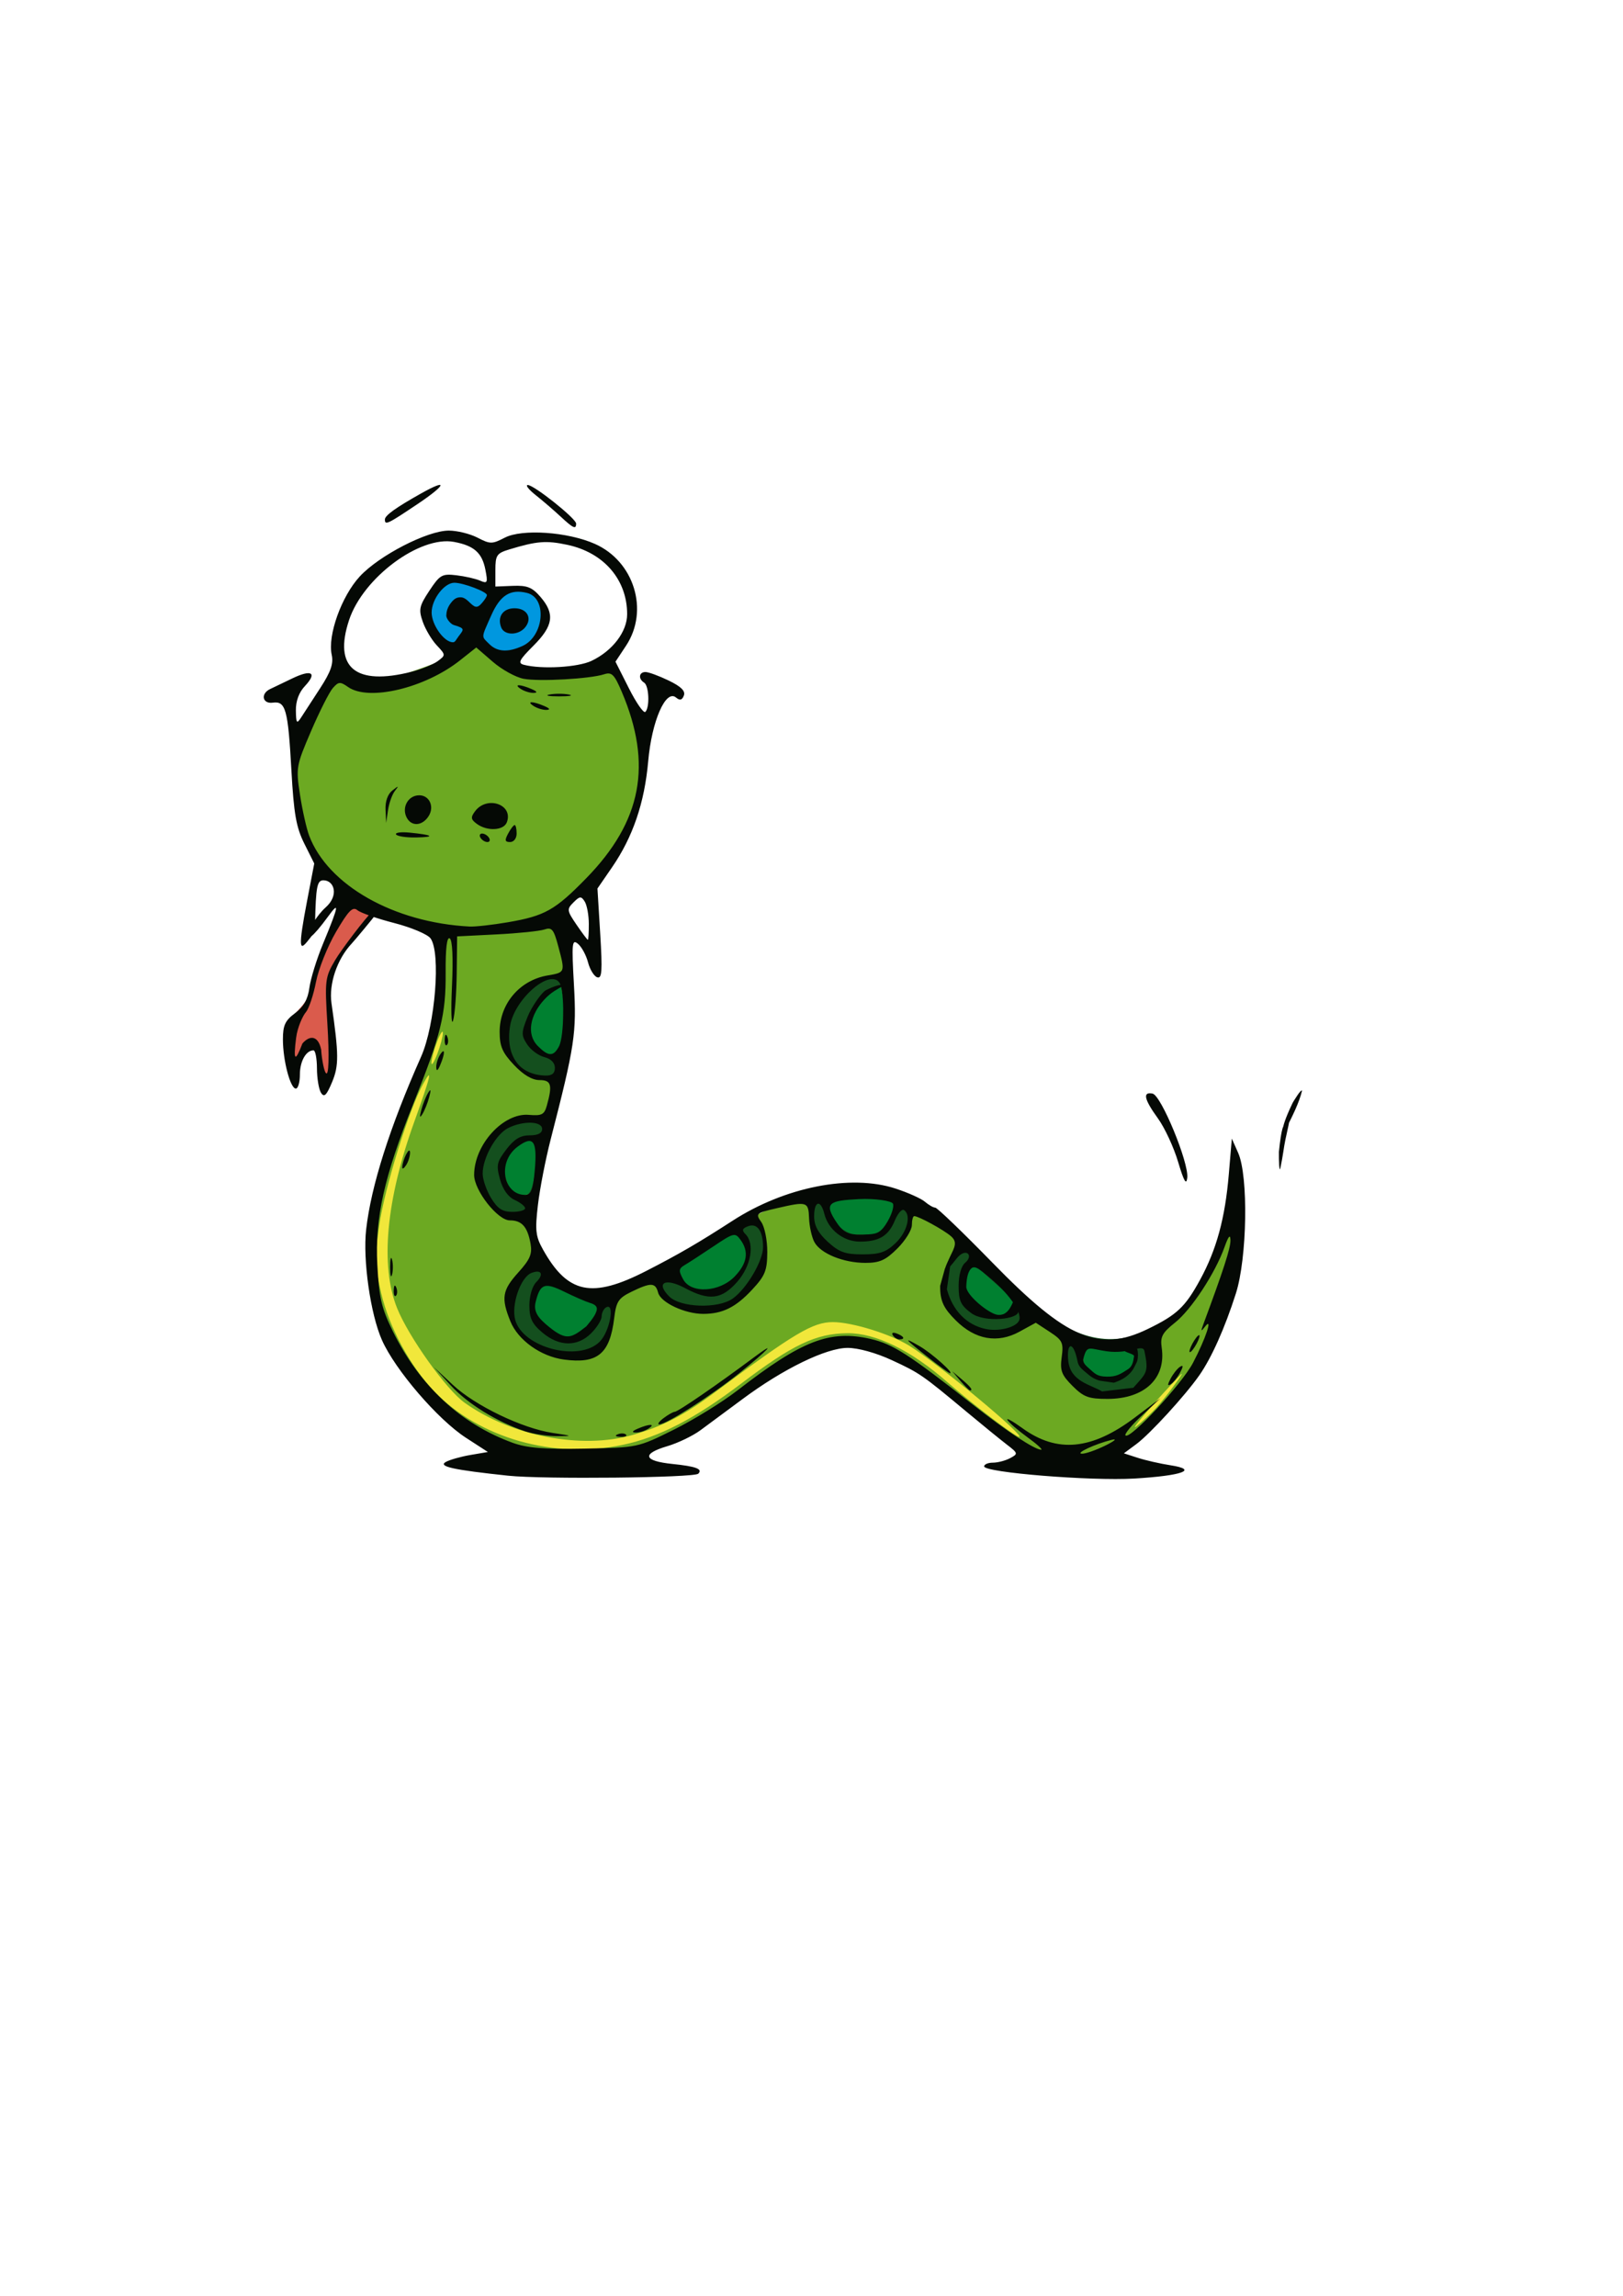
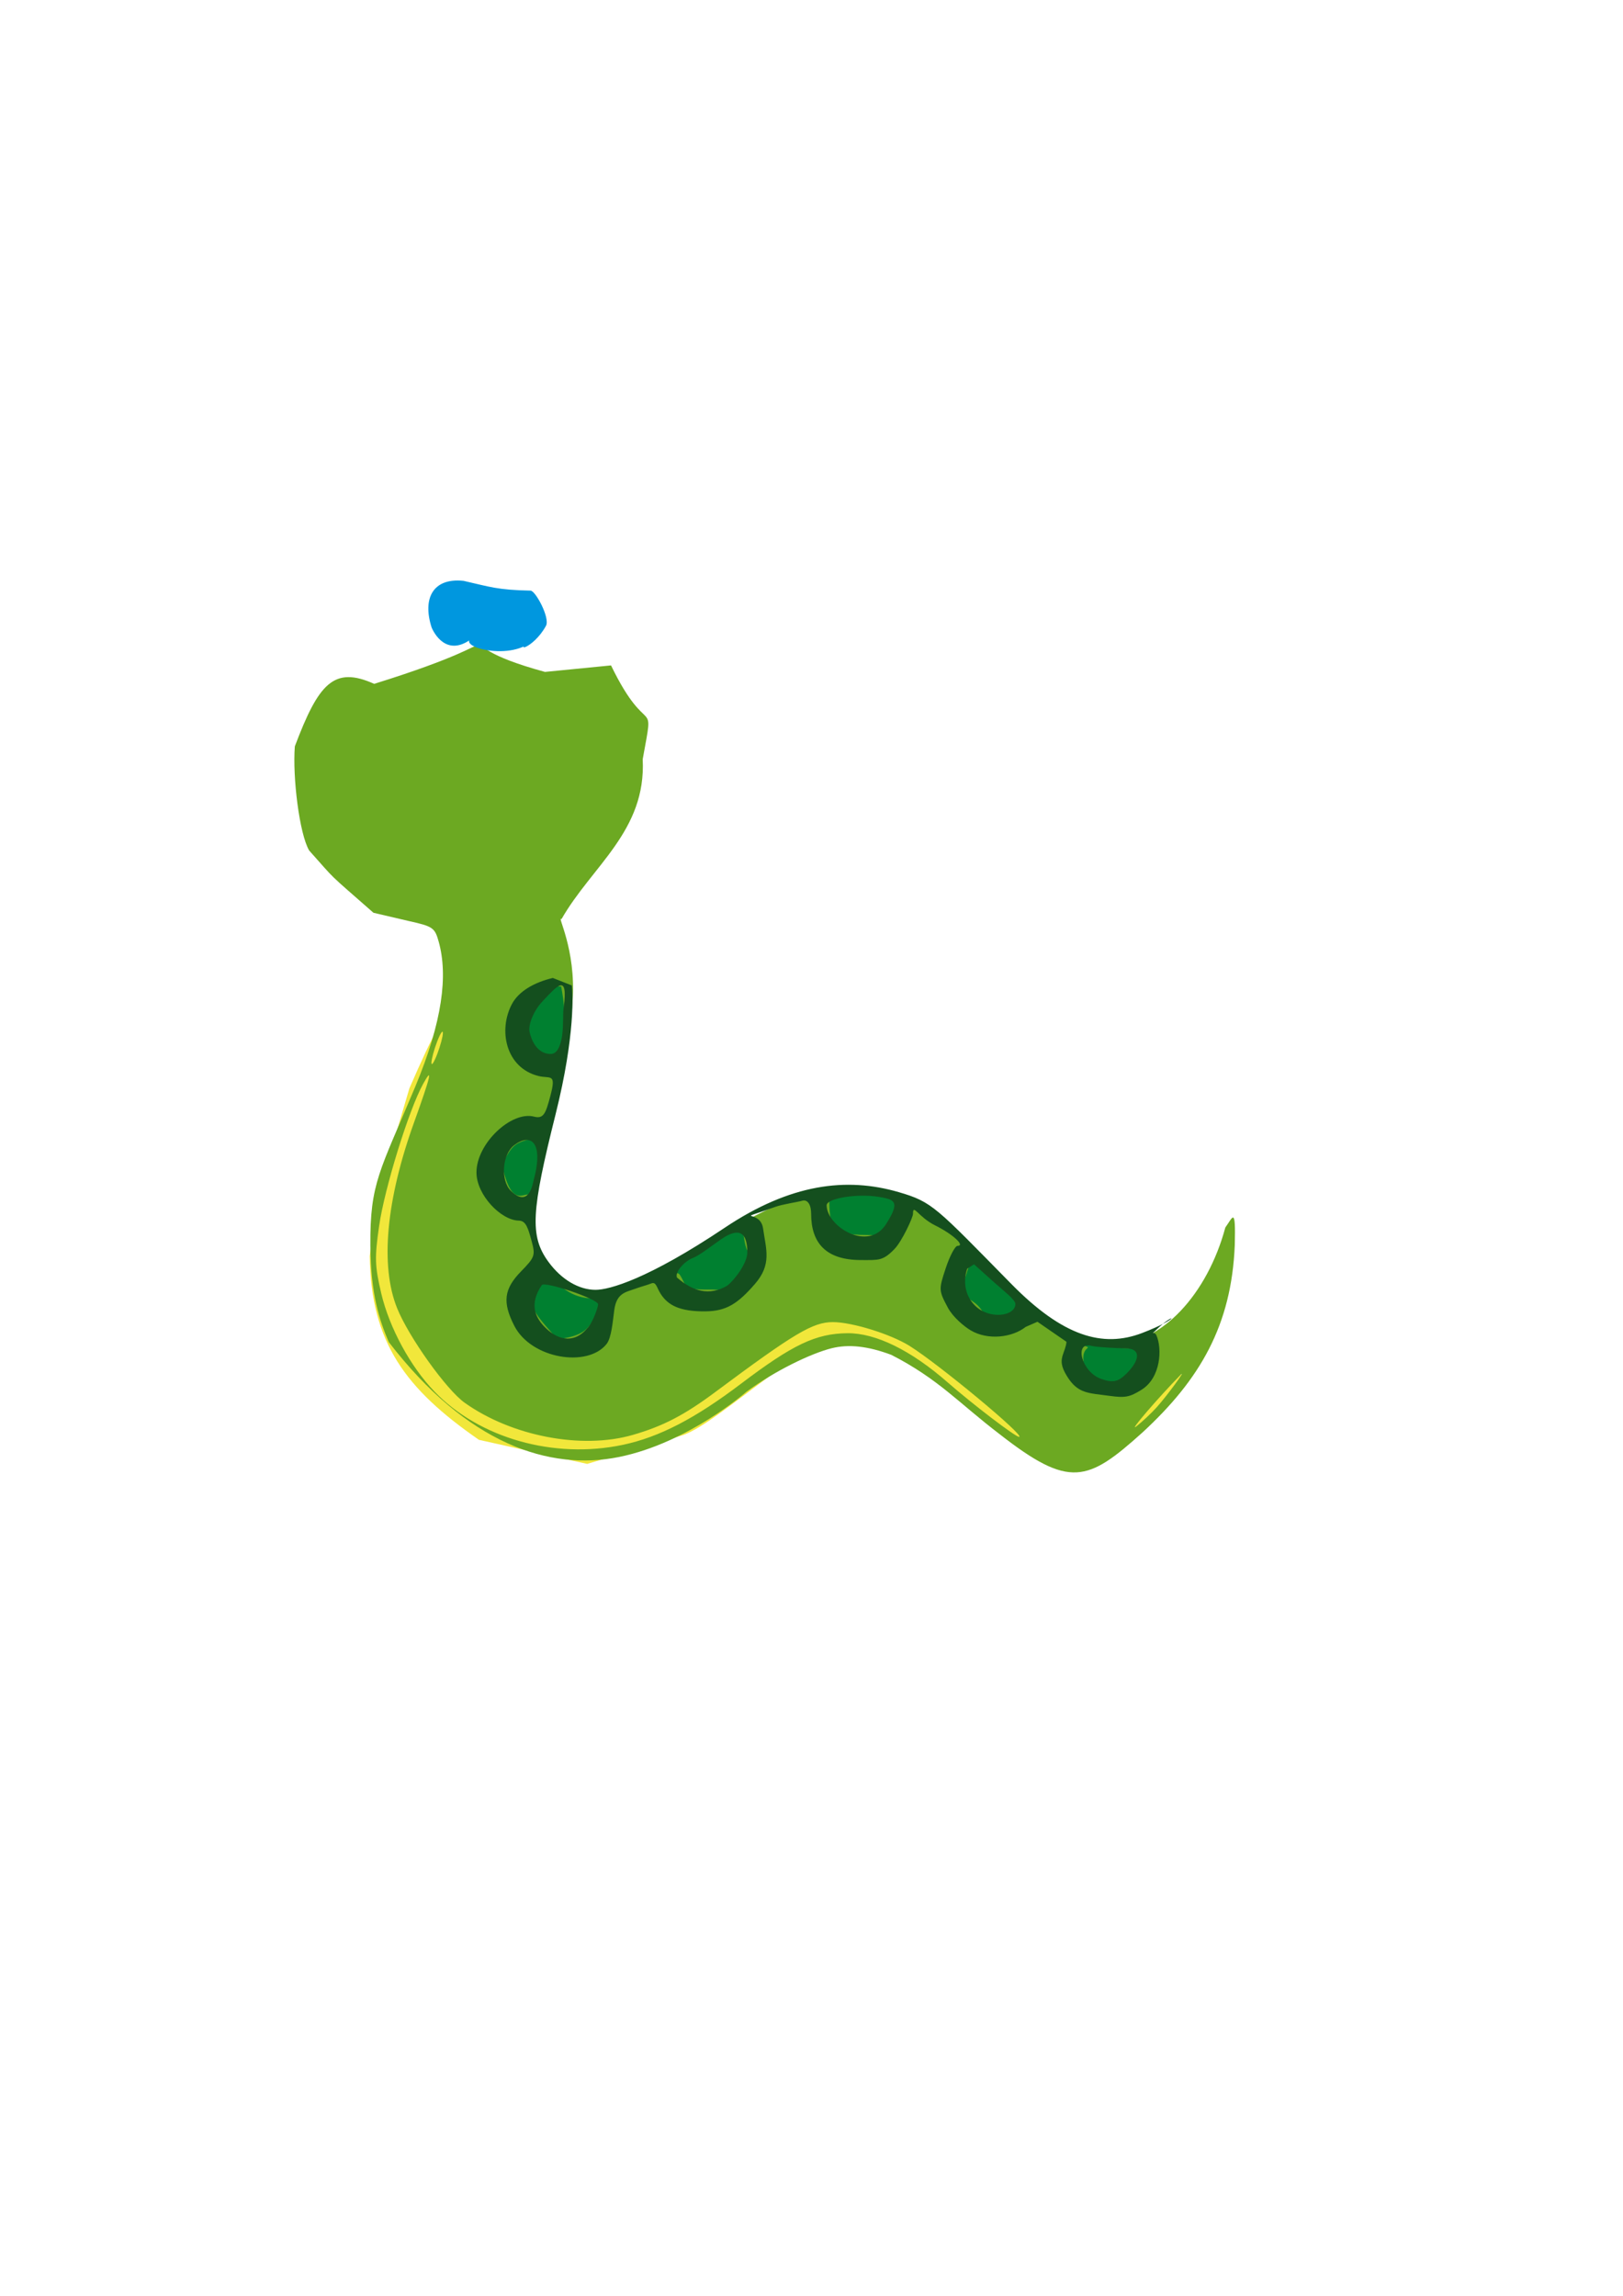
<svg xmlns="http://www.w3.org/2000/svg" xmlns:ns1="http://sodipodi.sourceforge.net/DTD/sodipodi-0.dtd" xmlns:ns2="http://www.inkscape.org/namespaces/inkscape" width="210mm" height="297mm" id="svg2" ns1:version="0.32" ns2:version="0.45.1" ns1:docbase="C:\Documents and Settings\efacbat\My Documents\Facundo" ns1:docname="viborita.svg" ns2:output_extension="org.inkscape.output.svg.inkscape">
  <defs id="defs4" />
  <ns1:namedview id="base" pagecolor="#ffffff" bordercolor="#666666" borderopacity="1.0" ns2:pageopacity="0.0" ns2:pageshadow="2" ns2:zoom="0.51943336" ns2:cx="221.30772" ns2:cy="540.27917" ns2:document-units="px" ns2:current-layer="layer1" ns2:window-width="1280" ns2:window-height="952" ns2:window-x="-4" ns2:window-y="49" showguides="true" ns2:guide-bbox="true" />
  <g ns2:groupmode="layer" id="layer8" ns2:label="amarillo" style="display:inline" />
  <g ns2:groupmode="layer" id="layer2" ns2:label="verde claro" style="display:inline" />
  <g ns2:groupmode="layer" id="layer3" ns2:label="azul" style="display:inline" />
  <g ns2:groupmode="layer" id="layer5" ns2:label="verde oscuro" style="display:inline" />
  <g ns2:groupmode="layer" id="layer6" ns2:label="marron" style="display:inline" />
  <g ns2:groupmode="layer" id="layer7" ns2:label="rojo" style="display:inline" />
  <g ns2:label="negro" ns2:groupmode="layer" id="layer1" style="display:inline">
    <g id="g2577" transform="translate(17.327,-55.83)">
      <path ns1:nodetypes="ccccccccccsccc" style="fill:#f1e73b;display:inline" d="M 216.886,759.825 C 180.971,734.913 164.101,712.315 163.48,670.031 C 167.272,638.431 168.862,635.785 182.889,587.935 C 206.857,532.99 208.415,539.626 195.394,621.627 C 160.894,691.24 173.37,680.707 215.096,735.077 C 224.211,744.192 266.872,755.349 277.25,751.941 C 403.016,683.868 383.382,682.877 509.487,753.496 C 537.674,747.818 588.498,701.571 552.436,744.622 C 501.619,779.555 492.595,770.178 461.779,748.006 C 446.311,734.683 416.511,709.965 393.528,713.363 C 383.599,715.863 374.104,717.563 359.933,728.028 C 339.267,743.288 326.511,753.814 316.923,757.437 L 269.827,771.595 L 216.886,759.825 z " id="path2255" />
      <path style="fill:#6ca922;display:inline" d="M 172.783,711.998 C 168.299,701.557 163.952,688.728 163.79,664.915 C 163.581,634.065 168.401,628.663 185.68,587.315 C 199.153,555.074 201.765,532.649 197.227,516.316 C 195.308,509.407 194.409,508.784 182.566,506.157 L 165.298,502.117 C 141.734,481.402 147.855,487.324 133.868,471.679 C 129.1,463.598 125.68,435.847 126.859,420.75 C 138.454,390.036 145.919,381.312 165.659,390.195 C 250.242,363.857 189.02,367.96 249.186,384.358 L 281.486,381.179 C 299.831,419.024 302.935,394.242 296.975,427.053 C 298.764,462.148 272.11,479.211 257.253,505.245 C 254.841,503.244 264.383,519.851 262.709,544.771 C 260.924,571.371 260.318,570.276 255.102,589.737 C 244.325,629.945 243.285,634.655 243.285,643.256 C 243.285,654.606 244.294,668.327 253.519,678.282 C 260.146,685.434 272.83,687.836 280.323,687.836 C 289.601,687.836 310.851,675.533 336.809,659.054 C 366.398,640.27 388.345,635.17 405.822,636.974 C 432.179,639.694 435.698,641.973 472.497,679.895 C 494.271,702.334 509.482,713.288 526.097,713.288 C 550.925,713.288 573.196,688.314 581.898,656.011 C 585.71,650.729 586.975,645.569 586.518,664.599 C 584.92,703.865 569.502,730.264 541.433,756.176 C 514.489,780.436 505.737,783.762 471.504,757.04 C 451.387,741.681 441.575,730.053 418.546,718.271 C 407.116,713.996 397.722,712.942 389.297,715.064 C 379.368,717.564 361.795,725.921 347.624,736.385 C 347.624,736.385 319.356,761.338 285.392,768.214 C 251.338,775.108 211.229,761.977 172.783,711.998 z M 287.286,762.268 C 305.017,758.517 322.471,749.492 345.014,732.42 C 370.386,713.207 381.638,707.858 397.023,707.698 C 410.9,707.553 428.128,716 446.18,731.797 C 458.343,742.44 479.219,758.363 481.01,758.363 C 484.59,758.363 441.916,722.917 427.474,713.894 C 418.207,708.105 399.292,702.245 389.943,702.266 C 380.158,702.289 371.235,707.6 332.343,736.549 C 317.26,747.775 306.908,753.148 292.134,757.416 C 267.153,764.633 232.921,758.08 209.877,741.671 C 200.96,735.322 182.546,709.532 176.869,695.443 C 168.528,674.741 171.461,642.685 185.184,604.562 C 193.361,581.846 194.539,576.805 189.555,585.857 C 182.59,598.507 170.756,636.719 168.087,655.179 C 165.835,670.756 165.963,674.85 169.119,688.237 C 173.074,705.013 183.289,723.868 195.082,736.16 C 217.04,759.045 253.595,769.396 287.286,762.268 z M 548.332,743.917 C 553.241,738.478 563.511,724.491 559.854,728.226 C 548.948,739.364 534.282,756.447 538.354,753.27 C 541.212,751.041 545.702,746.832 548.332,743.917 z M 199.26,560.916 C 199.26,559.201 197.999,561.072 196.458,565.073 C 194.918,569.074 193.657,573.75 193.657,575.465 C 193.657,577.179 194.918,575.309 196.458,571.308 C 197.999,567.307 199.26,562.631 199.26,560.916 z " id="path2249" ns1:nodetypes="cssscccccccccssssssssscccccsczccsssssssssssssssccssccsssc" />
      <path ns1:nodetypes="cccsscc" style="fill:#0097df;display:inline" d="M 214.625,367.073 C 202.639,377.284 195.832,367.448 193.768,362.696 C 189.113,348.261 194.525,338.252 209.362,339.828 C 222.403,342.786 225.863,344.278 242.138,344.611 C 244.558,344.661 251.753,357.989 249.678,361.803 C 243.371,373.397 231.913,375.43 244.023,367.921 C 234.373,380.049 202.917,371.727 214.625,367.073 z " id="path2251" />
      <path ns1:nodetypes="cssssssccsccccsssssssssssssssccsccsssss" style="fill:#008030;fill-opacity:1;display:inline" d="M 257.091,538.197 C 257.562,541.383 262.705,560.979 252.949,599.98 C 241.102,647.343 241.389,665.291 250.704,678.022 C 257.11,686.776 264.581,690.703 272.67,690.703 C 279.357,690.703 299.042,682.905 336.659,657.725 C 368.763,636.234 393.205,633.94 418.837,641.429 C 435.325,646.247 437.741,647.095 474.815,684.77 C 499.922,710.284 513.718,714.716 536.968,715.139 C 539.969,716.959 539.291,718.682 538.182,724.175 C 532.545,727.659 532.805,733.034 525.221,731.994 C 514.626,730.543 518.182,731.756 512.821,722.962 C 510.48,712.677 519.674,715.805 510.574,713.224 L 483.201,694.486 C 480.779,695.36 475.316,703.841 463.447,697.63 C 459.005,689.257 450.831,692.187 454.345,681.606 C 456.318,675.667 457.203,671.795 458.395,671.795 C 462.28,671.795 449.439,656.717 440.97,652.527 C 432.482,648.327 420.726,639.468 420.726,644.788 C 420.726,646.543 419.903,652.902 416.25,656.672 C 410.532,662.571 414.728,659.646 406.046,659.646 C 388.924,659.646 388.209,655.098 388.209,640.76 C 388.209,636.553 377.202,641.656 374.389,642.492 C 372.388,643.086 361.956,645.038 358.648,646.234 C 336.726,654.158 345.186,651.624 346.602,661.568 C 348.069,671.877 351.844,667.038 346.496,677.411 C 340.538,688.968 339.131,686.256 328.927,686.344 C 316.337,686.453 318.673,684.587 315.138,679.144 C 313.064,675.951 303.058,681.93 300.616,682.924 C 298.757,683.68 295.644,684.468 292.639,685.558 C 288.082,687.211 279.687,685.465 278.575,693.847 C 270.406,701.348 273.593,708.6 255.228,710.595 C 247.558,701.674 239.31,694.039 244.183,687.799 C 250.196,680.101 243.233,659.782 241.216,652.479 C 245.424,624.173 234.62,657.433 228.133,624.721 C 232.883,617.623 232.629,614.425 243.764,612.475 C 248.575,611.632 250.912,600.366 253.045,592.475 C 256.275,580.53 258.321,576.706 252.394,575.207 C 236.39,571.159 232.179,561.022 238.915,548.307 C 242.283,541.95 243.541,540.047 252.477,537.948" id="path2535" />
      <path ns1:nodetypes="cssssssccsssssscccssssssssssssssssssssssssssssscsssccssscccccsccssscccssccssccssssc" style="fill:#144f1e;display:inline" d="M 262.294,537.653 C 262.764,540.839 264.144,561.6 254.388,600.601 C 242.541,647.964 241.574,660.087 250.889,672.817 C 257.295,681.572 265.84,686.484 273.93,686.484 C 280.617,686.484 299.495,681.286 337.112,656.105 C 369.216,634.615 396.616,631.245 422.248,638.735 C 438.736,643.552 440.255,646.014 477.329,683.688 C 502.436,709.203 521.878,714.979 541.185,707.605 C 560.493,700.231 557.721,696.74 548.164,705.997 C 538.607,715.253 546.23,704.353 548.167,708.659 C 551.083,715.142 550.432,729.465 540.876,735.371 C 535.239,738.855 533.079,739.39 525.494,738.351 C 514.9,736.899 509.763,737.395 504.402,728.602 C 501.637,724.068 501.225,721.328 502.718,717.402 C 503.805,714.543 504.434,712.031 504.117,711.819 C 503.799,711.608 500.496,709.333 496.778,706.766 L 490.017,702.097 L 484.289,704.597 C 477.537,709.907 465.702,711.212 457.423,706.322 C 454.144,704.385 448.649,699.814 446.156,695.115 C 441.714,686.741 441.695,686.356 445.21,675.774 C 447.182,669.836 449.77,664.978 450.961,664.978 C 454.847,664.978 448.548,659.22 440.079,655.03 C 431.591,650.83 429.155,644.032 429.155,649.352 C 429.155,651.107 423.762,662.754 420.108,666.523 C 414.391,672.422 412.403,671.918 403.721,671.918 C 386.599,671.918 379.341,663.605 379.341,649.267 C 379.341,645.061 377.744,642.098 374.932,642.934 C 372.931,643.528 365.277,644.673 361.969,645.869 C 340.047,653.794 354.422,646.51 355.837,656.454 C 357.304,666.762 360.184,674.022 351.878,683.588 C 343.354,693.406 337.792,696.914 327.588,697.002 C 314.997,697.111 309.358,693.991 305.823,688.547 C 303.749,685.355 303.601,682.372 301.159,683.365 C 299.299,684.122 296.187,684.91 293.182,686 C 288.625,687.652 284.173,688.057 283.061,696.439 C 282.328,701.967 281.688,709.941 279.341,712.924 C 270.092,724.683 242.443,720.257 234.173,704.047 C 228.296,692.527 229.098,686.057 237.467,677.486 C 244.291,670.498 244.582,669.634 242.565,662.33 C 240.933,656.418 239.922,652.691 236.426,652.64 C 227.653,652.514 215.682,640.035 215.682,629.106 C 215.682,614.838 232.813,598.915 243.859,601.804 C 248.584,603.039 249.573,600.001 251.706,592.11 C 254.935,580.165 251.874,583.421 245.946,581.922 C 229.942,577.874 226.269,559.492 233.006,546.777 C 236.374,540.42 244.084,536.098 253.02,533.998 M 533.676,727.329 C 540.014,720.991 540.974,715.125 533.046,715.092 C 529.331,715.076 518.864,714.533 516.449,713.885 C 507.832,711.572 511.457,726.636 521.205,730.044 C 526.923,732.043 529.483,731.522 533.676,727.329 z M 269.823,705.316 C 272.469,702.831 275.209,694.794 275.171,693.564 C 275.09,690.94 248.988,682.132 247.6,684.197 C 241.396,693.43 244.467,699.815 248.651,704.268 C 254.308,710.29 262.713,713.717 269.823,705.316 z M 479.225,693.389 C 479.225,691.309 473.386,686.917 468.286,682.334 L 459.013,674.001 L 455.682,676.142 C 453.808,681.519 454.109,688.825 459.448,694.164 C 466.446,701.162 479.225,699.446 479.225,693.389 z M 338.267,684.483 C 342.246,681.352 348.135,673.264 348.135,668.177 C 348.135,658.622 344.353,655.54 335.305,661.765 C 331.085,664.668 324.776,669.666 321.654,670.837 C 317.418,672.425 312.69,677.691 313.711,680.455 C 321.612,687.281 329.471,689.566 338.267,684.483 z M 416.129,654.123 C 423.112,643.091 420.105,642.283 412.09,640.983 C 402.06,639.355 386.935,641.682 386.935,645.16 C 386.935,655.348 407.341,668.381 416.129,654.123 z M 243.48,633.542 C 248.874,614.143 242.214,609.611 234.115,615.768 C 228.185,620.276 227.455,633.037 232.39,637.972 C 238.288,643.87 241.955,641.167 243.48,633.542 z M 257.59,562.187 C 258.329,556.11 257.834,552.167 258.293,548.762 C 260.66,531.218 255.245,537.668 247.743,545.686 C 243.782,549.919 240.769,556.83 241.712,560.669 C 243.434,567.677 247.303,571.158 251.986,571.158 C 255.033,571.158 256.739,567.578 257.59,562.187 z " id="path2245" />
-       <path ns1:nodetypes="ccssssssssscc" style="fill:#da5b4c;display:inline" d="M 166.97,501.848 L 158.549,511.014 C 145.523,523.639 143.388,535.586 143.974,544.477 C 144.649,554.735 146.79,561.365 145.443,574.666 C 143.768,591.207 139.488,595.108 139.427,578.063 C 139.409,573.204 136.246,567.537 135.504,567.002 C 131.538,564.137 127.899,571.395 127.899,577.894 C 127.899,587.115 127.312,584.997 124.637,575.367 C 120.945,562.073 122.216,556.544 127.682,550.638 C 130.385,547.717 134.67,543.198 136.037,537.482 C 137.404,531.766 139.85,519.518 142.641,513.376 C 146.216,505.505 151.526,492.503 149.23,494.408 L 166.97,501.848 z " id="path2253" />
-       <path ns1:nodetypes="cscccssssssssssccsssssssssssssssssssssscccsssssssssssssscccssssssscccssssssssssssssscccsscccssssssssssssssccssccssssssscccssssssssssscccsccccssssssssssssssssssssssssssssssssssssssssscccssssssssscccccssccssccssccssssccccsccsssccssccsssccssccssccssccssccsssccssccssccssssssssssssccssszcssssssssccssssccssssssccssssccsssssssccssssccsssssssssccssccsssssssssssccssssccsssscccssssssccsssccsssccssccssccssccssccccssccssccssccsssssssssccssscccsssccsssccssccssssssssssccsssccsscsccscsccsssccssc" style="fill:#050905" d="M 231.169,777.361 C 204.271,774.506 196.748,772.846 200.696,770.636 C 202.61,769.565 208.022,768.033 212.722,767.23 L 221.267,765.771 L 210.561,758.834 C 196.783,749.906 175.901,725.622 169.441,711.014 C 163.834,698.336 160.053,671.843 161.732,656.993 C 164.136,635.724 173.276,606.974 188.594,572.502 C 195.517,556.921 198.33,521.629 193.206,514.623 C 191.76,512.645 183.773,509.276 175.458,507.137 C 167.142,504.998 159.048,502.177 157.471,500.868 C 155.161,498.951 153.129,501.004 147.021,511.424 C 142.852,518.539 138.431,529.581 137.199,535.961 C 135.966,542.341 133.745,548.978 132.263,550.71 C 130.781,552.441 128.168,557.971 127.5,563.18 C 125.999,574.876 127.056,575.21 130.571,566.024 C 134.497,561.553 138.408,562.478 139.751,569.12 C 139.769,570.98 140.764,578.679 141.962,580.394 C 143.506,582.602 143.741,572.221 142.77,556.399 C 141.46,535.062 141.632,533.663 146.597,525.223 C 149.455,520.362 161.429,504.5 164.647,501.642 C 168.738,498.008 168.942,499.603 166.806,502.504 C 165.126,504.786 156.186,515.561 154.72,517.114 C 147.54,524.716 143.417,536.855 144.785,546.369 C 148.408,571.572 148.443,576.852 145.038,585 C 142.34,591.457 141.187,592.557 139.655,590.135 C 138.582,588.439 137.691,583.076 137.673,578.218 C 137.656,573.36 136.893,569.385 135.979,569.385 C 132.33,569.385 129.328,574.732 129.328,581.231 C 129.328,585.004 128.436,588.09 127.347,588.09 C 124.648,588.09 121.04,574.374 121.026,564.06 C 121.016,557.175 122.11,554.807 126.955,551.226 C 131.155,548.12 133.211,544.477 133.974,538.791 C 134.567,534.368 137.559,524.711 140.621,517.332 C 148.904,497.375 148.396,496.739 143.149,503.915 C 127.012,525.984 133.004,507.49 142,499.431 C 148.541,493.572 146.107,486.249 140.824,486.249 C 137.738,486.249 137.151,489.296 136.732,507.471 C 136.661,510.569 138.413,509.497 132.965,516.16 C 129.308,520.632 128.327,519.886 132.839,496.351 L 136.35,478.035 L 131.49,468.304 C 127.525,460.365 126.362,453.752 125.174,432.402 C 123.521,402.666 122.38,398.524 116.082,399.389 C 110.966,400.091 109.973,395.016 114.779,392.733 C 116.494,391.918 121.409,389.561 125.703,387.496 C 135.118,382.966 137.932,384.735 131.761,391.305 C 128.858,394.394 127.293,398.653 127.372,403.247 C 127.479,409.534 127.79,409.932 129.97,406.579 C 131.331,404.484 135.527,398.025 139.294,392.226 C 144.459,384.274 145.835,380.279 144.891,375.98 C 142.814,366.523 149.66,347.394 158.588,337.708 C 168.057,327.435 191.673,315.263 202.146,315.258 C 206.188,315.256 212.501,316.808 216.175,318.708 C 222.393,321.924 223.316,321.925 229.503,318.725 C 237.999,314.332 260.247,315.857 273.559,321.746 C 292.825,330.268 300.209,354.351 288.83,371.547 L 283.659,379.361 L 290.227,392.371 C 293.839,399.527 297.461,404.716 298.275,403.901 C 300.499,401.677 300.056,391.074 297.677,389.604 C 294.696,387.761 295.114,384.408 298.326,384.408 C 299.826,384.408 304.938,386.285 309.687,388.579 C 315.735,391.501 317.957,393.695 317.109,395.906 C 316.231,398.195 315.173,398.461 313.261,396.875 C 308.236,392.704 301.395,408.385 299.66,428.054 C 297.87,448.353 292.158,465.093 281.969,479.906 L 274.846,490.261 L 276.203,512.441 C 277.319,530.685 277.057,534.453 274.724,533.675 C 273.165,533.155 271.148,529.872 270.243,526.378 C 269.337,522.884 267.129,518.808 265.336,517.32 C 262.395,514.88 262.2,516.845 263.347,537.323 C 264.677,561.052 263.783,566.984 251.944,613.031 C 249.445,622.747 246.648,637.148 245.727,645.032 C 244.272,657.494 244.602,660.345 248.251,666.855 C 260.356,688.447 272.133,690.871 298.717,677.24 C 314.693,669.048 324.267,663.484 340.888,652.727 C 366.42,636.203 398.668,629.816 420.566,636.947 C 426.708,638.947 433.21,641.867 435.015,643.435 C 436.82,645.002 439.074,646.285 440.023,646.285 C 440.973,646.285 453.564,658.396 468.002,673.198 C 504.523,710.639 520.008,717.252 543.967,705.637 C 558.181,698.746 562.271,694.902 569.526,681.618 C 577.611,666.813 581.778,651.514 583.604,629.927 L 585.076,612.53 L 588.181,619.535 C 593.243,630.957 592.59,670.918 587.058,688.266 C 581.68,705.132 575.16,719.728 569.192,728.264 C 562.254,738.189 545.005,757.017 538.33,761.952 L 532.28,766.425 L 539.163,768.646 C 542.948,769.868 550.127,771.499 555.117,772.271 C 568.967,774.414 560.944,777.35 537.398,778.755 C 516.089,780.026 463.949,775.804 463.949,772.808 C 463.949,771.807 465.881,770.989 468.242,770.989 C 470.604,770.989 474.395,769.994 476.667,768.777 C 480.647,766.648 480.585,766.401 474.972,762.084 C 471.767,759.618 462.939,752.43 455.354,746.109 C 433.573,727.959 432.451,727.184 418.789,720.862 C 411.089,717.299 402.347,714.872 397.209,714.872 C 386.717,714.872 365.673,725.118 345.78,739.912 C 338.185,745.561 328.902,752.431 325.151,755.179 C 321.4,757.928 314.152,761.41 309.044,762.919 C 296.354,766.666 297.302,770.154 311.406,771.609 C 323.104,772.817 326.458,774.077 324.142,776.392 C 322.135,778.4 248.217,779.17 231.169,777.361 z M 523.183,762.639 C 527.829,760.357 529.204,759.119 526.301,759.833 C 518.302,761.8 508.255,766.479 511.752,766.608 C 513.467,766.671 518.611,764.885 523.183,762.639 z M 312.226,754.837 C 321.943,750.007 335.972,741.343 343.402,735.582 C 374.821,711.221 388.514,705.929 408.352,710.477 C 419.374,713.005 426.978,717.891 458.854,742.93 C 475.082,755.677 488.46,764.502 491.799,764.663 C 492.828,764.713 489.882,762.009 485.252,758.656 C 480.622,755.302 476.167,751.478 475.351,750.158 C 474.535,748.838 477.825,750.625 482.663,754.129 C 499.668,766.447 516.574,764.833 537.732,748.872 L 550.202,739.465 L 541.06,747.99 C 536.031,752.678 532.442,757.038 533.082,757.679 C 535.271,759.868 560.656,732.559 566.111,722.146 C 572.336,710.264 575.968,699.304 571.965,704.48 C 569.974,707.056 569.823,706.875 571.1,703.441 C 581.053,676.661 584.481,666.046 584.404,662.242 C 584.341,659.112 583.452,660.131 581.52,665.544 C 576.958,678.329 565.277,696.158 557.302,702.508 C 551.038,707.496 550.002,709.451 550.788,714.802 C 552.989,729.798 542.367,739.813 524.261,739.813 C 515.049,739.813 512.604,738.906 507.175,733.477 C 501.773,728.076 500.993,725.994 501.884,719.354 C 502.826,712.331 502.255,711.125 496.068,707.069 L 489.208,702.573 L 481.196,706.962 C 470.485,712.828 459.535,710.874 450.068,701.407 C 444.291,695.63 442.329,692.085 442.447,684.518 L 444.819,675.907 L 447.337,674.916 L 445.735,686.201 C 448.562,696.707 455.332,703.493 464.422,705.572 C 470.55,706.973 478.75,705.143 480.83,701.909 C 483.044,698.466 476.989,689.279 467.258,681.069 C 460.812,675.63 458.685,673.612 456.633,677.447 C 455.441,679.674 455.223,683.584 455.223,685.026 C 455.223,689.124 466.158,698.07 470.434,698.699 C 479.692,700.062 478.442,680.553 480.613,696.992 C 481.124,700.862 464.253,702.751 457.63,697.854 C 452.516,694.074 451.479,691.837 451.479,684.599 C 451.479,679.333 452.731,674.852 454.646,673.263 C 459.107,669.56 454.908,665.503 450.454,671.22 C 444.811,678.464 442.567,680.081 447.212,670.451 C 449.607,665.487 450.985,663.119 447.739,660.275 C 444.189,657.166 431.895,650.442 429.759,650.442 C 429.13,650.442 428.616,652.406 428.616,654.807 C 428.616,657.207 425.436,662.351 421.55,666.238 C 415.793,671.994 412.891,673.304 405.895,673.304 C 395.116,673.304 383.931,668.738 380.918,663.108 C 379.648,660.736 378.486,655.513 378.335,651.501 C 378.028,643.33 377.421,643.144 362.38,646.616 C 352.394,648.921 352.073,649.21 354.947,653.314 C 356.625,655.709 357.926,662.215 357.895,668.051 C 357.846,677.094 356.851,679.562 350.505,686.39 C 342.463,695.041 335.995,698.245 326.573,698.245 C 317.568,698.245 305.784,692.706 304.522,687.881 C 303.208,682.855 300.999,682.782 291.442,687.447 C 285.103,690.542 284.022,692.199 283.033,700.337 C 280.907,717.838 274.891,722.78 258.405,720.569 C 247.125,719.056 235.971,711.069 232.25,701.84 C 227.656,690.446 228.272,686.693 236.169,677.951 C 241.886,671.624 243.032,668.923 242.126,663.916 C 240.62,655.599 237.875,652.52 231.967,652.52 C 226.038,652.52 214.542,637.872 214.542,630.319 C 214.542,615.531 228.796,599.859 241.267,600.933 C 247.625,601.481 248.856,600.847 250.097,596.389 C 252.927,586.217 252.265,583.933 246.483,583.933 C 242.903,583.933 238.594,581.369 234.012,576.511 C 228.35,570.507 227.012,567.418 227.012,560.346 C 227.012,546.651 236.795,535.117 250.394,532.781 C 259.17,531.274 259.128,531.39 255.646,518.373 C 253.452,510.17 252.528,509.065 248.891,510.303 C 246.574,511.091 236.027,512.171 225.453,512.703 L 206.228,513.669 L 206.021,531.655 C 205.907,541.547 205.111,551.978 204.251,554.836 C 203.392,557.694 203.145,550.112 203.703,537.987 C 204.339,524.157 203.927,515.454 202.599,514.633 C 201.22,513.781 200.527,519.655 200.61,531.482 C 200.754,551.914 198.327,561.724 184.732,595.666 C 170.514,631.161 166.003,651.365 167.198,674.203 C 168.043,690.36 169.245,695.486 174.863,706.898 C 187.909,733.399 207.926,752.004 233.356,761.264 C 240.388,763.825 248.818,764.509 268.58,764.124 C 294.525,763.617 294.584,763.605 312.226,754.837 z M 239.483,755.656 C 225.748,751.075 211.415,742.24 203.112,733.238 L 194.801,724.225 L 204.152,732.963 C 215.047,743.145 238.126,754.246 252.992,756.455 C 262.872,757.924 262.974,758.002 255.07,758.041 C 250.498,758.064 243.483,756.991 239.483,755.656 z M 284.817,757.099 C 286.318,756.498 288.11,756.572 288.801,757.263 C 289.492,757.953 288.264,758.445 286.073,758.354 C 283.652,758.255 283.159,757.762 284.817,757.099 z M 294.56,754.362 C 300.274,751.906 303.555,751.906 299.756,754.362 C 298.041,755.47 295.235,756.325 293.521,756.262 C 291.465,756.187 291.819,755.539 294.56,754.362 z M 307.153,749.232 C 309.372,747.553 311.842,746.15 312.642,746.114 C 314.312,746.038 333.534,732.827 351.501,719.407 C 363.082,710.756 358.278,715.942 344.433,727.038 C 330.55,738.162 308.554,752.268 305.074,752.278 C 303.998,752.281 304.934,750.91 307.153,749.232 z M 452.32,730.98 L 448.361,726.303 L 453.037,730.263 C 457.432,733.983 458.66,735.656 456.997,735.656 C 456.602,735.656 454.498,733.552 452.32,730.98 z M 555.202,729.787 C 556.465,727.427 558.522,724.863 559.773,724.09 C 561.403,723.083 561.397,723.901 559.751,726.976 C 558.488,729.336 556.431,731.9 555.18,732.673 C 553.55,733.681 553.556,732.862 555.202,729.787 z M 436.93,719.783 C 424.836,710.284 423.969,709.188 432.378,714.029 C 438.355,717.47 449.622,727.534 447.164,727.236 C 446.679,727.177 442.074,723.823 436.93,719.783 z M 565.79,712.794 C 567.014,710.507 568.482,708.637 569.054,708.637 C 569.625,708.637 569.092,710.507 567.868,712.794 C 566.645,715.08 565.176,716.95 564.605,716.95 C 564.033,716.95 564.567,715.08 565.79,712.794 z M 419.278,708.661 C 418.55,707.483 419.384,707.134 421.234,707.844 C 424.835,709.226 425.493,710.715 422.504,710.715 C 421.428,710.715 419.977,709.791 419.278,708.661 z M 175.216,686.641 C 175.316,684.219 175.809,683.727 176.472,685.385 C 177.072,686.885 176.999,688.678 176.308,689.369 C 175.617,690.059 175.126,688.832 175.216,686.641 z M 173.456,675.383 C 173.456,671.382 173.884,669.745 174.407,671.745 C 174.929,673.746 174.929,677.019 174.407,679.02 C 173.884,681.02 173.456,679.384 173.456,675.383 z M 179.387,626.54 C 179.603,622.604 183.067,615.974 183.188,619.266 C 183.251,620.981 182.396,623.787 181.288,625.501 C 180.179,627.216 179.324,627.684 179.387,626.54 z M 188.714,598.482 C 189.478,595.624 190.971,591.883 192.03,590.169 C 193.369,588.002 193.532,588.636 192.567,592.247 C 191.802,595.105 190.31,598.846 189.25,600.561 C 187.912,602.727 187.748,602.093 188.714,598.482 z M 196.014,577.698 C 195.951,575.984 196.807,573.178 197.915,571.463 C 200.37,567.664 200.37,570.945 197.915,576.659 C 196.737,579.4 196.09,579.754 196.014,577.698 z M 200.157,564.015 C 200.257,561.594 200.749,561.102 201.413,562.76 C 202.013,564.26 201.939,566.053 201.249,566.743 C 200.558,567.434 200.067,566.206 200.157,564.015 z M 536.898,734.368 C 543.377,727.041 544.523,726.986 542.359,716.483 C 541.548,712.549 535.126,718.187 523.707,716.503 C 515.762,715.332 514.492,713.582 512.9,718.613 C 511.939,721.652 512.302,722.309 515.224,724.888 C 518.146,727.468 519.112,728.842 523.901,728.932 C 528.691,729.021 530.602,727.687 534.382,725.248 C 535.326,724.638 535.965,723.725 536.408,722.686 C 536.851,721.646 537.098,720.052 537.259,718.937 C 537.42,717.823 532.344,716.931 532.443,716.096 C 532.542,715.261 537.817,714.912 538.075,714.711 C 539.106,713.908 539.706,719.761 538.506,722.033 C 537.305,724.304 536.999,725.794 534.216,728.261 C 531.433,730.727 527.372,731.899 527.372,731.899 L 520.529,730.901 C 520.529,730.901 517.775,730.335 515.059,728.014 C 512.342,725.693 510.196,724.354 509.662,721.618 C 507.566,710.868 504.072,712.347 505.095,721.293 C 506.251,731.411 515.943,732.737 521.616,736.171 M 275.949,711.849 C 280.942,706.856 283.576,692.282 278.972,695.127 C 277.829,695.834 276.894,697.802 276.894,699.501 C 276.894,701.2 274.598,704.886 271.792,707.692 C 265.063,714.421 256.16,714.317 247.956,707.413 C 242.859,703.125 241.561,700.412 241.561,694.052 C 241.561,689.469 242.993,684.639 244.926,682.706 C 248.779,678.854 247.476,676.342 242.596,678.214 C 237.266,680.26 232.579,693.825 234.643,701.23 C 238.439,714.848 265.892,721.905 275.949,711.849 z M 269.434,704.321 C 275.758,696.805 276.132,694.35 271.178,692.875 C 269.178,692.279 263.529,689.821 258.625,687.411 C 248.969,682.667 246.846,683.435 244.613,692.477 C 243.484,697.052 245.717,700.236 251.32,704.731 C 259.748,711.493 262.053,710.102 269.434,704.321 z M 340.948,690.792 C 347.746,686.03 355.878,672.249 355.841,665.552 C 355.797,657.623 352.934,653.686 348.46,655.403 C 345.659,656.478 345.362,657.39 347.211,659.239 C 351.874,663.902 349.989,674.837 343.187,682.585 C 335.602,691.223 329.451,691.956 317.643,685.627 C 307.964,680.439 303.193,682.977 309.94,689.724 C 315.42,695.203 333.748,695.835 340.948,690.792 z M 341.974,679.945 C 348.122,673.528 349.023,667.787 344.789,661.997 C 342.165,658.409 341.466,658.58 331.564,665.237 C 325.814,669.102 319.442,673.241 317.404,674.433 C 314.305,676.247 314.706,677.504 316.759,681.34 C 320.595,688.507 334.59,687.653 341.974,679.945 z M 420.709,663.563 C 426.364,658.145 428.438,649.783 424.701,647.473 C 423.69,646.849 421.691,649.168 420.259,652.626 C 417.135,660.167 412.573,662.912 403.165,662.912 C 395.164,662.912 387.762,657.126 385.809,649.345 C 384.004,642.154 380.813,642.93 380.813,650.559 C 380.813,655.064 382.762,658.691 387.512,663.029 C 393.044,668.083 396.008,669.147 404.545,669.147 C 412.928,669.147 415.98,668.093 420.709,663.563 z M 416.722,653.097 C 418.865,649.413 420.025,645.438 419.299,644.264 C 418.573,643.089 411.037,641.687 402.579,642.128 C 388.207,642.886 385.219,643.929 391.997,653.833 C 395.647,659.166 398.49,659.837 407.449,659.363 C 411.988,659.122 413.839,658.053 416.722,653.097 z M 239.483,646.619 C 239.483,645.659 237.201,643.834 234.412,642.564 C 231.179,641.091 228.564,637.437 227.195,632.479 C 225.284,625.555 225.623,623.951 230.293,617.828 C 234.139,612.786 237.172,610.953 241.667,610.953 C 245.729,610.953 247.796,609.901 247.796,607.835 C 247.796,603.966 238.505,603.709 231.169,607.375 C 225.22,610.347 218.703,622.003 218.71,629.658 C 218.712,632.516 220.567,637.894 222.833,641.609 C 226.013,646.825 228.378,648.364 233.217,648.364 C 236.663,648.364 239.483,647.578 239.483,646.619 z M 244.183,628.099 C 245.475,613.512 243.511,610.77 235.851,616.464 C 225.391,624.239 229.13,640.353 239.622,640.05 C 242.376,639.973 243.35,637.501 244.183,628.099 z M 254.031,577.924 C 254.031,575.469 252.09,573.505 248.862,572.695 C 246.018,571.981 242.241,569.183 240.468,566.477 C 237.543,562.013 237.564,560.756 240.691,552.939 C 242.588,548.2 247.56,541.014 249.665,539.964 C 257.406,536.103 258.449,537.651 257.558,538.161 C 255.371,539.414 252.183,540.989 248.995,544.402 C 241.947,551.947 239.888,561.476 245.718,567.306 C 250.924,572.513 253.306,572.544 256.037,567.443 C 258.629,562.599 258.844,540.384 256.337,536.428 C 251.761,529.206 234.354,544.213 232.146,557.285 C 229.696,571.786 236.437,581.359 249.355,581.723 C 252.603,581.815 254.031,580.654 254.031,577.924 z M 270.627,507.552 C 270.609,503.266 269.708,498.356 268.623,496.641 C 266.894,493.906 266.218,493.957 263.119,497.055 C 259.794,500.379 259.882,501.021 264.603,507.953 C 267.362,512.004 269.853,515.324 270.139,515.332 C 270.425,515.34 270.644,511.839 270.627,507.552 z M 230.999,506.769 C 249.116,503.666 254.134,500.847 269.419,485.181 C 296.551,457.373 301.838,429.591 286.748,394.122 C 283.109,385.568 281.841,384.301 278.129,385.509 C 271.205,387.762 246.406,389.156 238.76,387.722 C 234.918,387.001 228.131,383.262 223.678,379.412 L 215.581,372.412 L 207.638,378.702 C 190.483,392.288 163.03,398.833 152.915,391.748 C 149.031,389.027 148.219,389.084 145.427,392.268 C 143.705,394.232 138.917,403.706 134.786,413.32 C 127.496,430.291 127.338,431.201 129.39,444.496 C 130.552,452.028 132.566,460.997 133.865,464.426 C 143.047,488.662 175.323,506.945 212.293,508.852 C 215.057,508.995 223.475,508.057 230.999,506.769 z M 217.659,465.465 C 216.953,464.322 217.31,463.387 218.453,463.387 C 219.596,463.387 221.11,464.322 221.816,465.465 C 222.523,466.608 222.165,467.543 221.022,467.543 C 219.879,467.543 218.366,466.608 217.659,465.465 z M 231.169,463.387 C 232.392,461.1 233.828,459.23 234.36,459.23 C 234.891,459.23 235.326,461.1 235.326,463.387 C 235.326,465.738 233.94,467.543 232.135,467.543 C 229.588,467.543 229.393,466.704 231.169,463.387 z M 176.36,463.821 C 175.801,462.917 178.786,462.517 182.992,462.932 C 194.494,464.069 195.864,465.117 186.087,465.301 C 181.296,465.391 176.919,464.725 176.36,463.821 z M 215.907,458.686 C 212.908,456.493 212.758,455.477 214.99,452.49 C 220.842,444.657 233.868,449.199 230.526,457.908 C 228.976,461.947 220.951,462.374 215.907,458.686 z M 181.604,455.664 C 178.93,450.669 182.249,444.681 187.691,444.681 C 192.683,444.681 195.206,450.232 192.307,454.836 C 189.257,459.679 183.972,460.088 181.604,455.664 z M 171.207,451.69 C 171.015,447.678 172.288,444.098 174.533,442.338 C 177.698,439.855 177.857,439.89 175.756,442.603 C 174.428,444.317 172.932,448.526 172.43,451.955 L 171.518,458.191 L 171.207,451.69 z M 243.639,401.035 C 239.84,398.58 243.122,398.58 248.835,401.035 C 251.576,402.213 251.93,402.86 249.874,402.935 C 248.16,402.998 245.354,402.143 243.639,401.035 z M 251.433,395.411 C 254.005,394.916 258.214,394.916 260.786,395.411 C 263.358,395.907 261.254,396.312 256.11,396.312 C 250.966,396.312 248.861,395.907 251.433,395.411 z M 237.404,392.721 C 233.605,390.266 236.886,390.266 242.6,392.721 C 245.341,393.899 245.695,394.546 243.639,394.622 C 241.925,394.685 239.119,393.829 237.404,392.721 z M 184.004,384.271 C 188.797,383.052 194.525,380.721 196.732,379.09 C 200.677,376.175 200.669,376.042 196.255,371.344 C 193.784,368.714 190.706,363.531 189.414,359.825 C 187.326,353.833 187.684,352.153 192.654,344.643 C 197.792,336.879 198.856,336.272 205.872,337.105 C 210.069,337.603 215.288,338.786 217.469,339.735 C 221.063,341.297 221.305,340.791 220.039,334.356 C 218.416,326.101 214.495,322.625 204.738,320.795 C 188.005,317.656 160.268,338.277 153.396,358.964 C 145.648,382.291 156.5,391.263 184.004,384.271 z M 271.927,378.963 C 282.21,374.084 289.364,364.713 289.364,356.123 C 289.364,339.264 277.992,326.052 260.195,322.235 C 249.809,320.007 245.223,320.369 231.689,324.482 C 225.585,326.337 224.934,327.311 224.934,334.577 L 224.934,342.62 L 233.486,342.279 C 240.489,341.999 242.937,342.982 246.996,347.701 C 254.116,355.978 253.275,361.813 243.562,371.526 C 236.529,378.559 235.772,380.073 238.886,380.882 C 247.604,383.148 265.271,382.122 271.927,378.963 z M 238.205,371.668 C 248.751,366.863 250.359,348.241 240.442,345.752 C 232.252,343.696 227.293,346.802 222.896,356.741 C 217.879,368.082 217.968,366.753 221.965,370.75 C 225.822,374.607 231.1,374.905 238.205,371.668 z M 227.764,362.585 C 225.766,357.38 228.659,353.232 234.287,353.232 C 240.465,353.232 243.172,358.139 239.461,362.611 C 236.145,366.606 229.301,366.591 227.764,362.585 z M 206.812,367.131 C 209.421,363.588 210.475,363.162 204.567,361.418 C 203.146,360.998 200.875,358.438 200.927,356.73 C 200.978,355.023 201.406,353.064 202.917,350.991 C 204.682,348.57 205.89,348.058 207.266,347.908 C 208.642,347.757 209.873,348.027 211.969,350.046 C 214.726,352.7 215.841,353.651 218.417,350.604 C 219.602,349.202 220.777,347.587 220.777,346.784 C 220.777,345.145 209.205,340.762 204.879,340.762 C 199.943,340.762 193.758,348.853 193.758,355.31 C 193.758,361.331 199.849,369.859 204.15,369.859 C 205.293,369.859 205.579,368.781 206.812,367.131 z M 558.812,623.946 C 556.688,616.803 552.246,607.224 548.939,602.66 C 542.158,593.299 541.346,589.55 546.314,590.536 C 550.536,591.374 564.139,624.383 563.282,631.712 C 562.838,635.52 561.628,633.417 558.812,623.946 z M 608.088,619.082 C 609.32,607.265 610.393,604.932 611.2,606.781 C 611.59,607.675 616.551,589.361 611.27,613.094 C 610.538,616.383 610.098,621.072 608.786,627.084 C 608.526,628.078 608.346,627.22 608.233,625.543 C 608.121,623.866 608.077,621.368 608.088,619.082 z M 614.412,595.924 C 614.802,594.899 616.162,592.833 617.15,591.362 C 618.137,589.89 619.107,588.754 619.427,589.074 C 618.043,594.95 614.51,601.931 611.975,606.921 C 610.004,610.8 607.935,609.621 614.412,595.924 z M 256.736,308.316 C 253.534,305.332 248.108,300.666 244.678,297.947 C 241.249,295.229 239.49,292.994 240.77,292.982 C 243.82,292.951 264.423,309.379 264.423,311.841 C 264.423,314.808 263.004,314.157 256.736,308.316 z M 170.896,309.825 C 170.896,307.879 176.209,304.053 188.493,297.154 C 202.069,289.529 201.01,292.795 186.821,302.311 C 172.092,312.19 170.896,312.754 170.896,309.825 z " id="path2243" />
    </g>
  </g>
</svg>